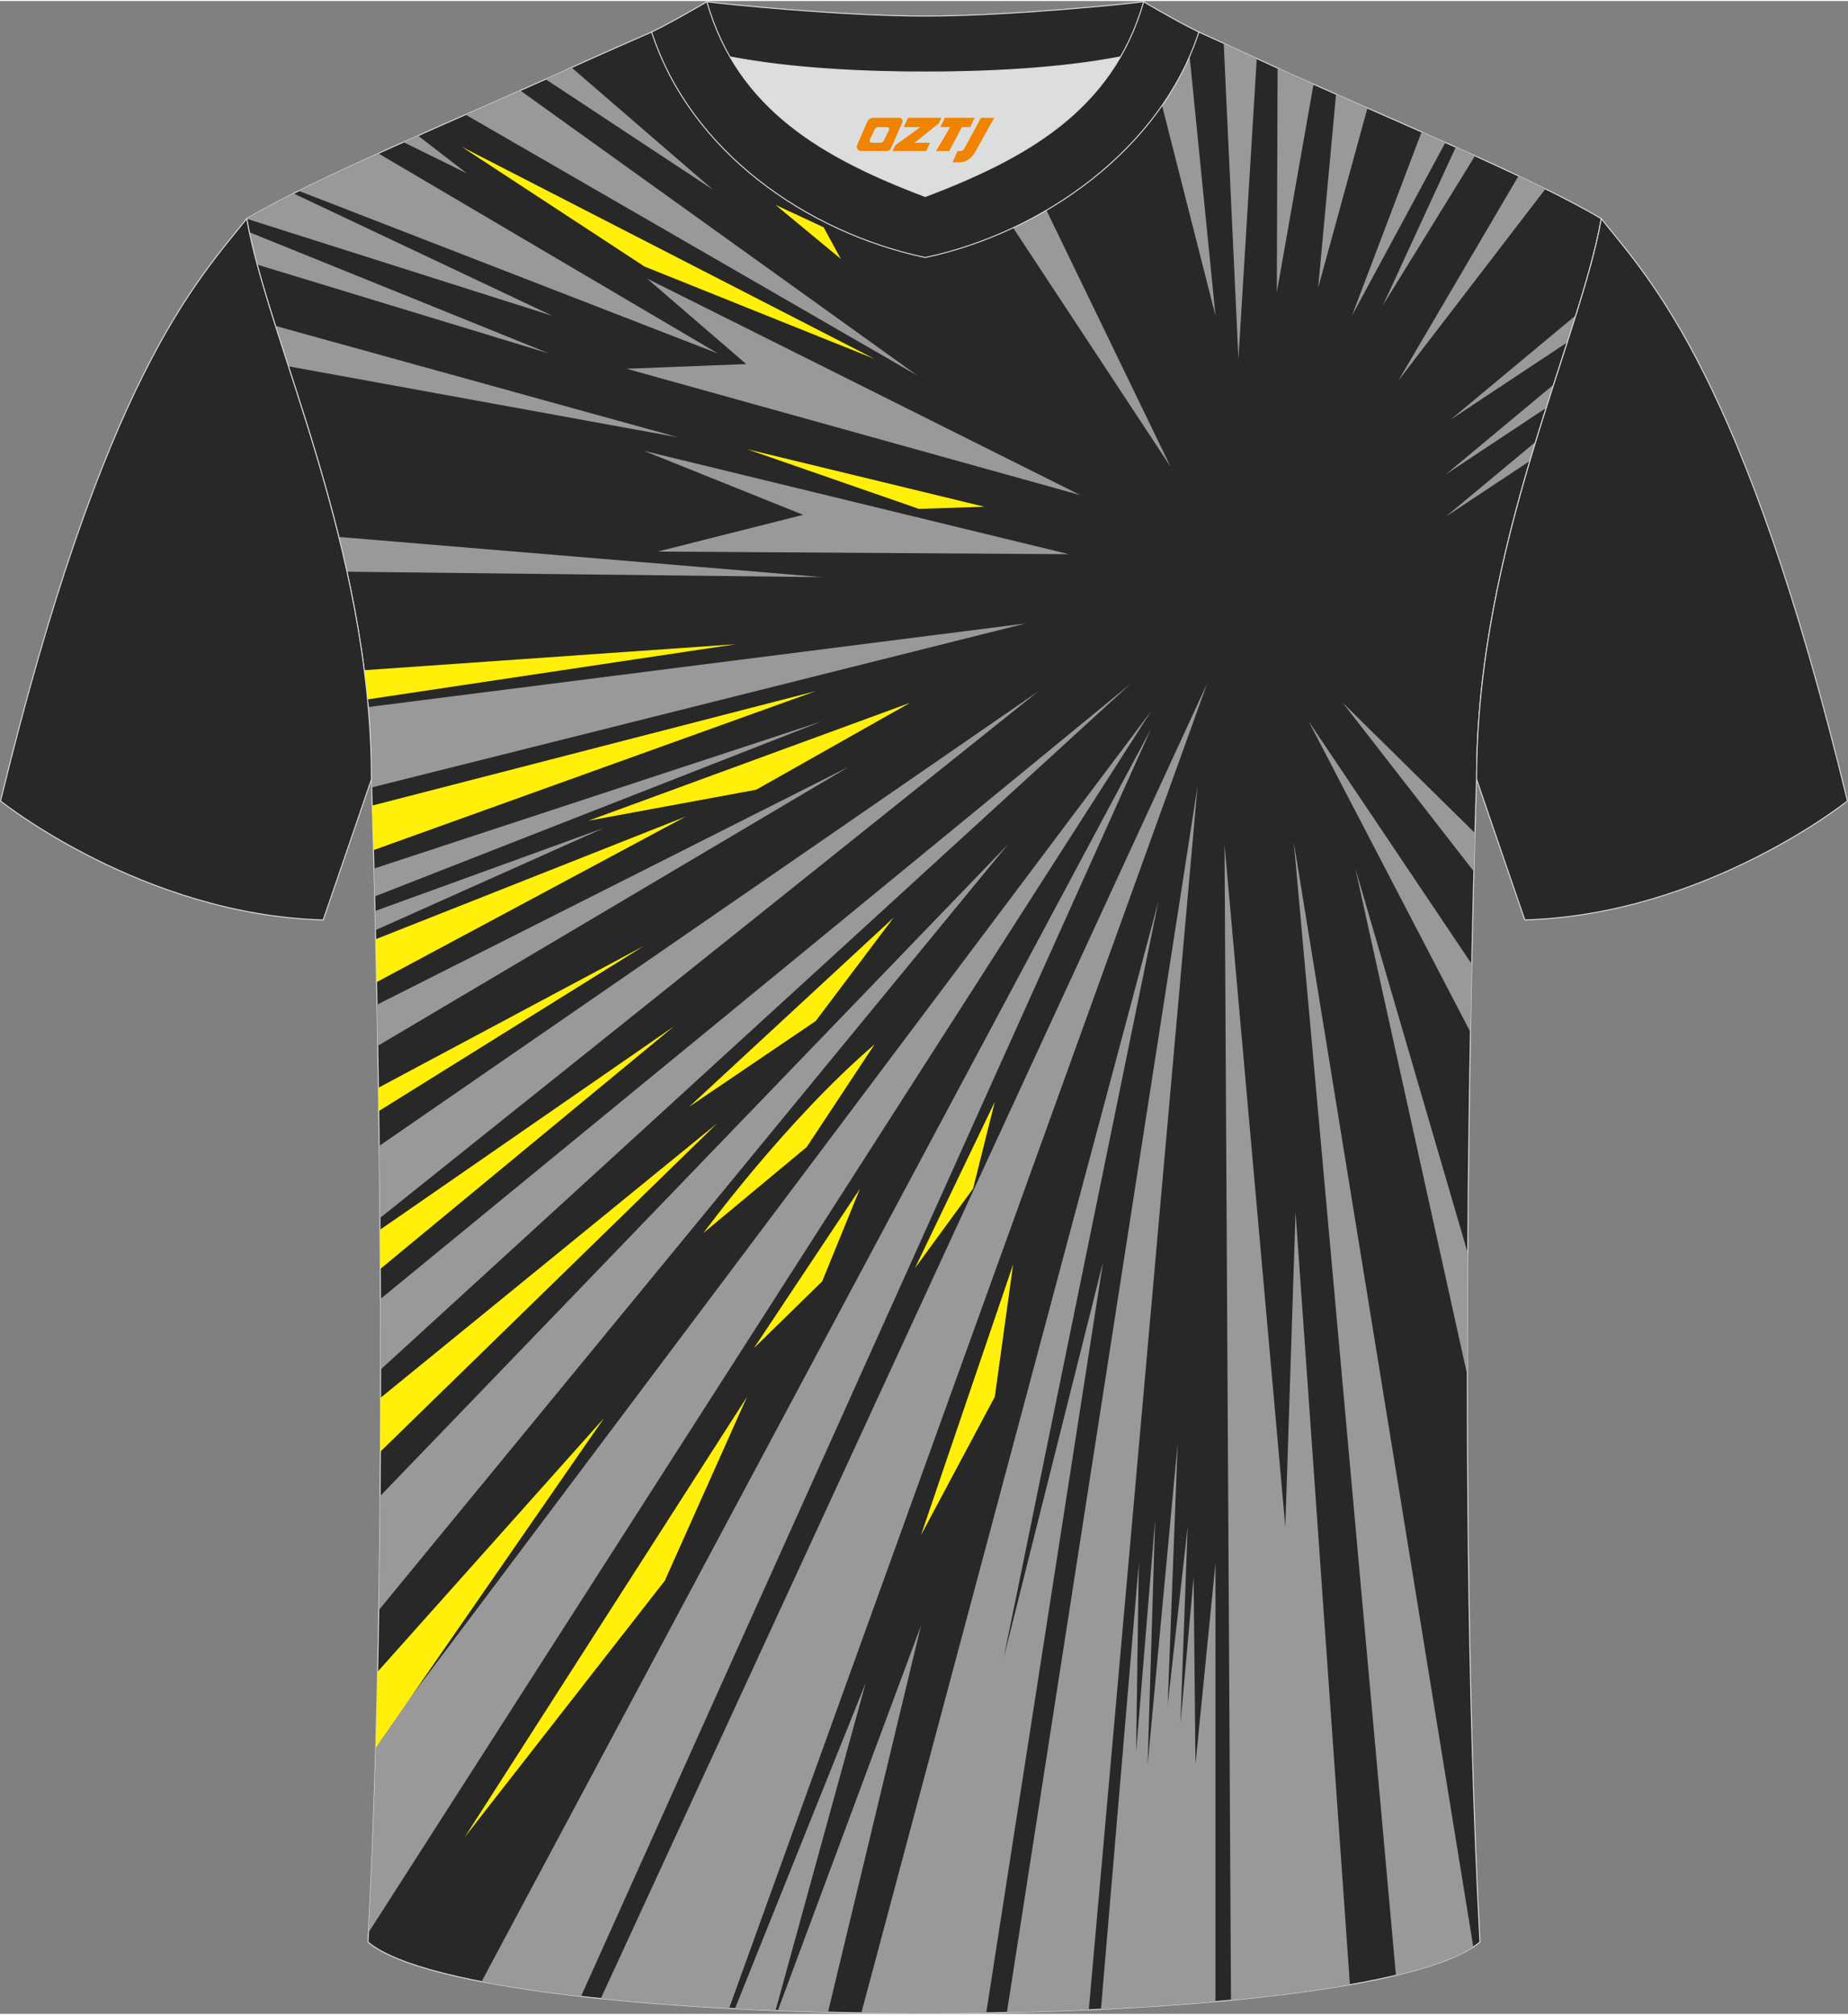
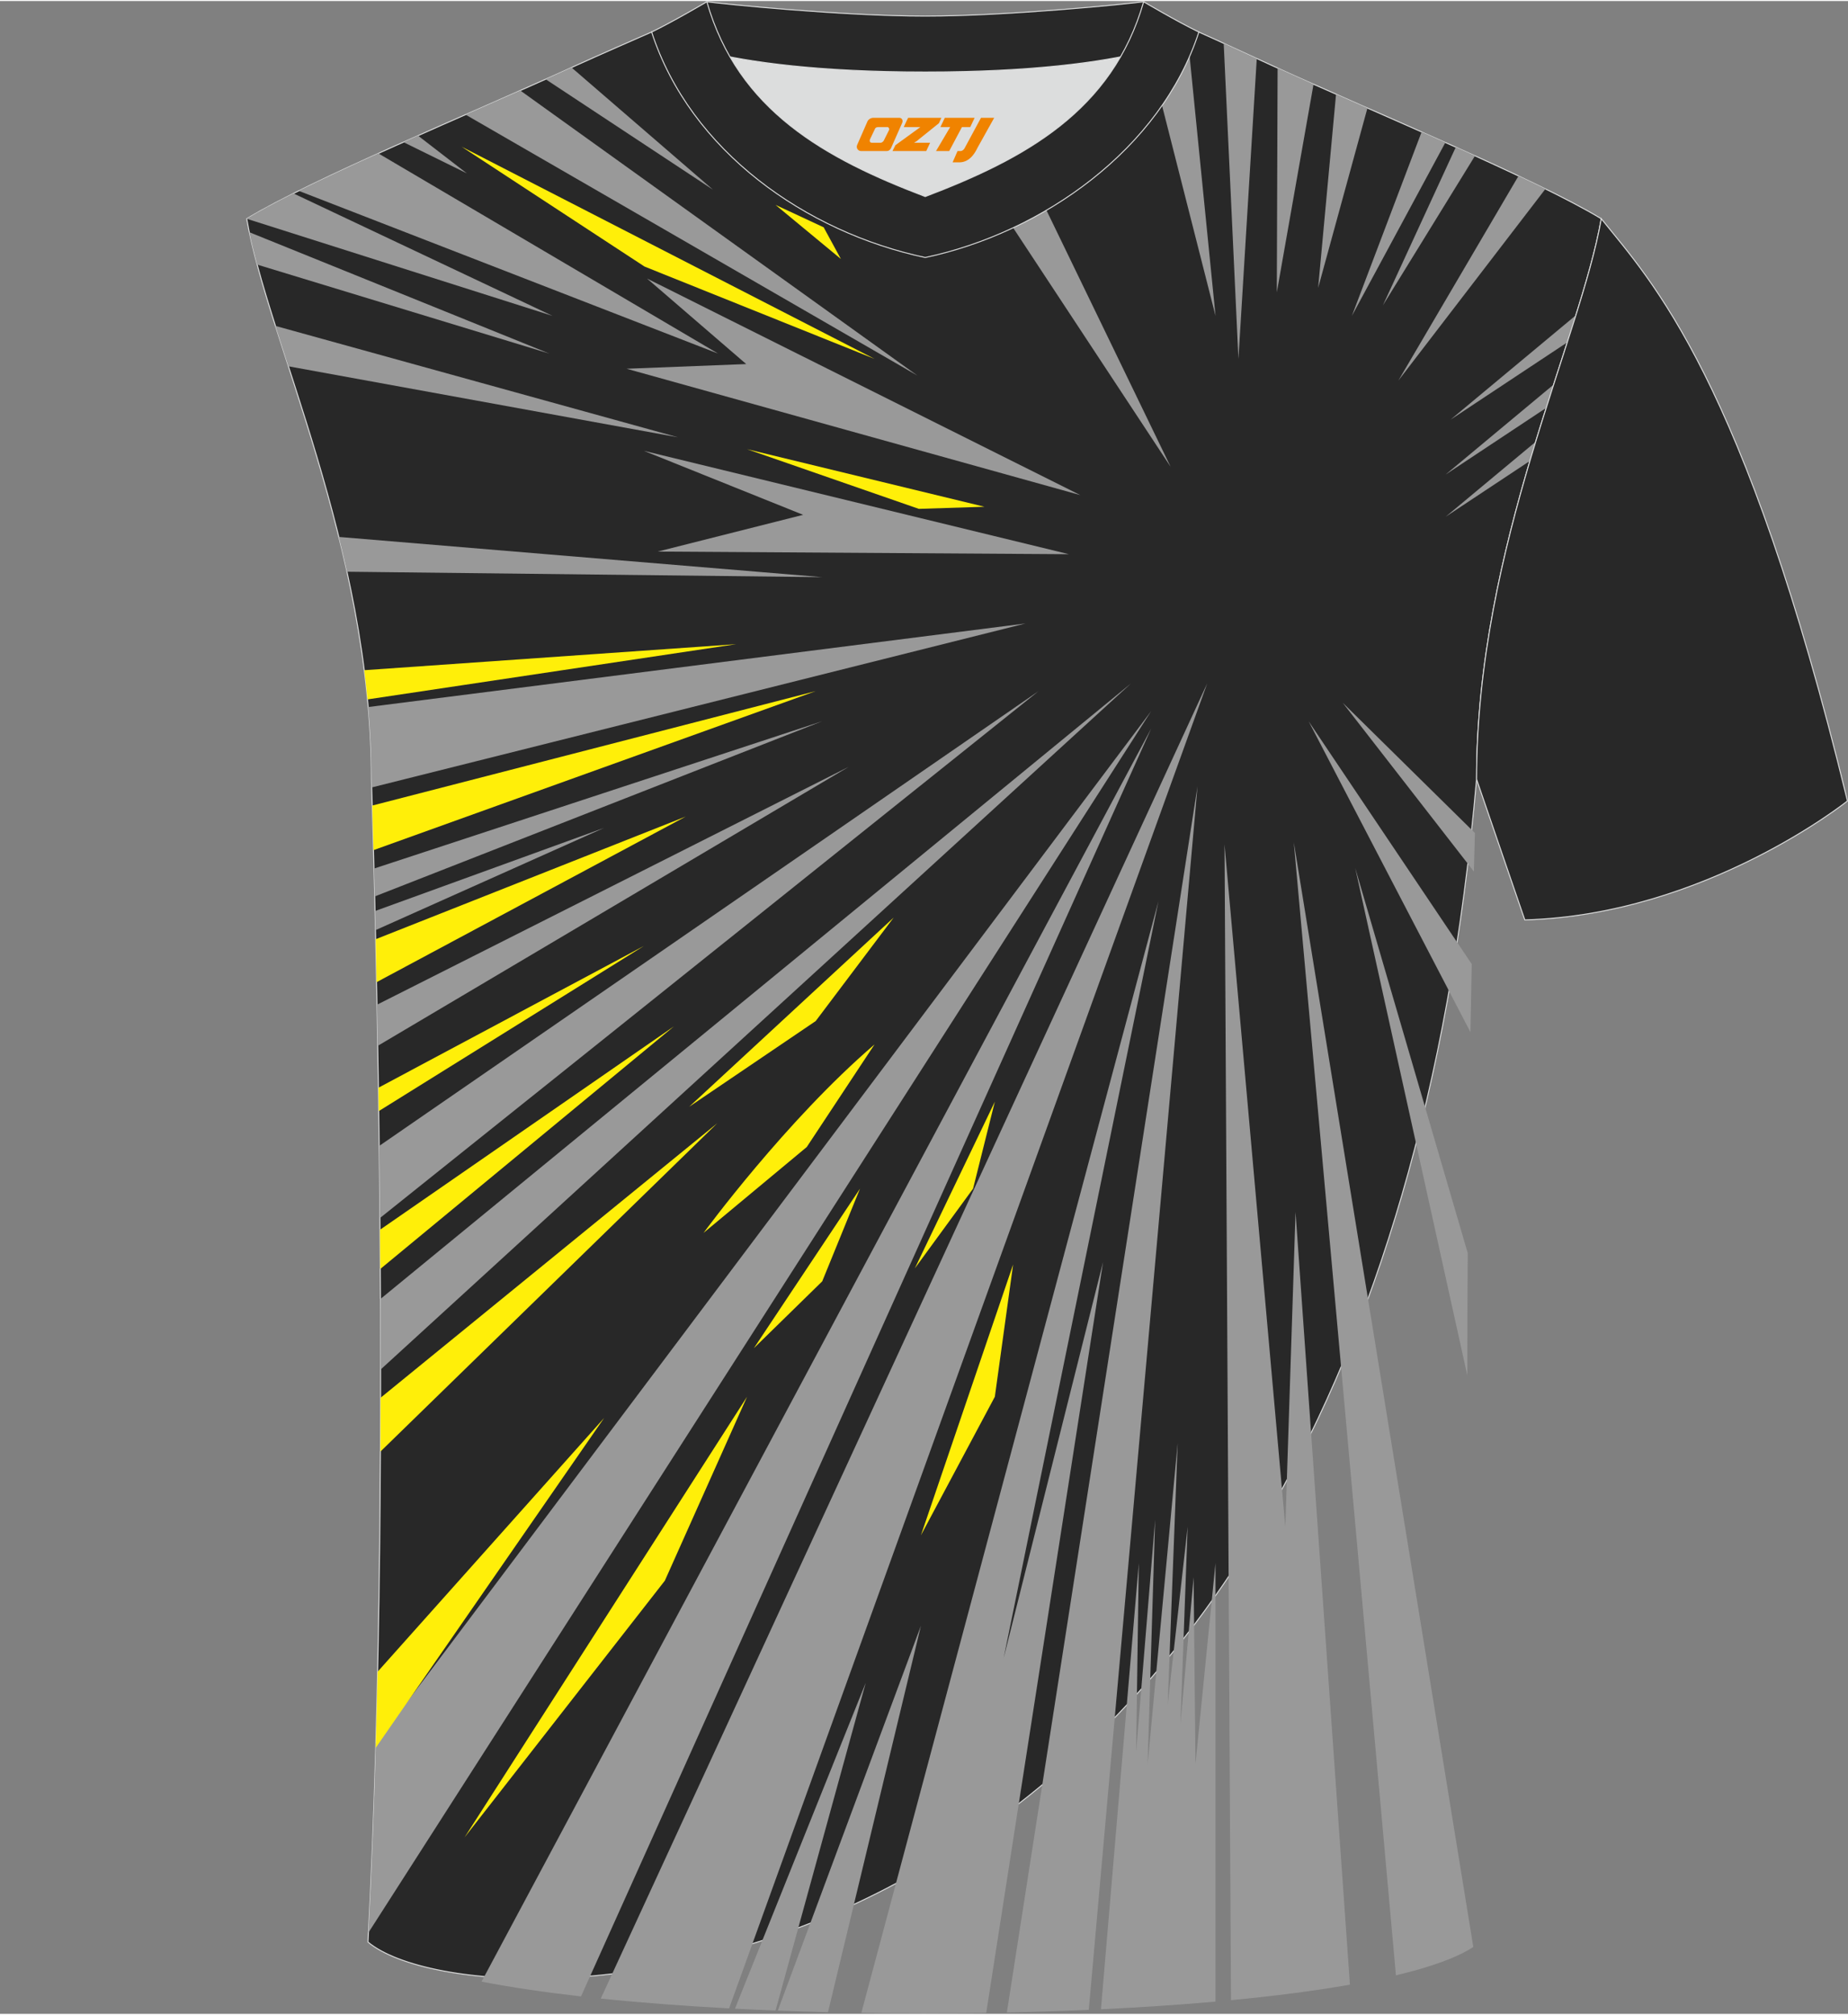
<svg xmlns="http://www.w3.org/2000/svg" version="1.1" id="图层_1" x="0px" y="0px" width="378px" height="412px" viewBox="0 0 377.89 411.46" enable-background="new 0 0 377.89 411.46" xml:space="preserve">
  <rect x="0" y="0" width="377.89" height="411.46" fill="#808080" stroke="none" />
  <g>
-     <path fill-rule="evenodd" clip-rule="evenodd" fill="#282828" stroke="#DCDDDD" stroke-width="0.2" stroke-miterlimit="22.926" d="   M75.25,396.78c5.36-101,0.7-237.68,0.7-237.68c0-47.62-21.24-89.93-25.5-114.6c13.63-8.23,45.28-21.25,67.14-31.23   c5.55-2.52,11.68-5.18,15.66-6.93c17.52-0.32,25.34,1.25,55.54,1.25h0.31c30.2,0,38.53-1.57,56.04-1.25   c3.98,1.76,9.6,4.41,15.15,6.93c21.87,9.98,53.51,23,67.14,31.23c-4.27,24.67-25.5,66.98-25.5,114.6c0,0-4.66,136.67,0.7,237.68   C279.57,416.22,98.32,416.22,75.25,396.78z" />
+     <path fill-rule="evenodd" clip-rule="evenodd" fill="#282828" stroke="#DCDDDD" stroke-width="0.2" stroke-miterlimit="22.926" d="   M75.25,396.78c5.36-101,0.7-237.68,0.7-237.68c0-47.62-21.24-89.93-25.5-114.6c13.63-8.23,45.28-21.25,67.14-31.23   c5.55-2.52,11.68-5.18,15.66-6.93c17.52-0.32,25.34,1.25,55.54,1.25h0.31c30.2,0,38.53-1.57,56.04-1.25   c3.98,1.76,9.6,4.41,15.15,6.93c21.87,9.98,53.51,23,67.14,31.23c-4.27,24.67-25.5,66.98-25.5,114.6C279.57,416.22,98.32,416.22,75.25,396.78z" />
    <path fill-rule="evenodd" clip-rule="evenodd" fill="#999999" d="M239.38,95.22L181.6,7.56c2.25,0.02,4.64,0.03,7.19,0.03h0.31   c2.79,0,5.39-0.01,7.83-0.04L239.38,95.22z" />
    <path fill-rule="evenodd" clip-rule="evenodd" fill="#999999" d="M233.81,6.39l14.75,57.97l-5.8-58.05   C239.56,6.28,236.65,6.32,233.81,6.39z" />
    <path fill-rule="evenodd" clip-rule="evenodd" fill="#999999" d="M253.24,73.15l-3.01-64.49c2.12,0.97,4.41,2.04,6.76,3.12   L253.24,73.15z" />
    <path fill-rule="evenodd" clip-rule="evenodd" fill="#999999" d="M261.09,59.55l0.16-45.84c2.36,1.07,4.82,2.18,7.35,3.3   L261.09,59.55z" />
    <path fill-rule="evenodd" clip-rule="evenodd" fill="#999999" d="M269.54,58.64l3.66-39.58c2.11,0.93,4.26,1.88,6.42,2.83   L269.54,58.64z" />
    <path fill-rule="evenodd" clip-rule="evenodd" fill="#999999" d="M276.44,64.36l14.26-37.6c1.63,0.72,3.25,1.44,4.86,2.16   L276.44,64.36z" />
    <path fill-rule="evenodd" clip-rule="evenodd" fill="#999999" d="M282.79,62.2l14.9-32.33c1.32,0.59,2.63,1.18,3.93,1.77   L282.79,62.2z" />
    <path fill-rule="evenodd" clip-rule="evenodd" fill="#999999" d="M285.95,77.58l24.56-41.82c1.91,0.9,3.76,1.79,5.51,2.65   L285.95,77.58z" />
    <path fill-rule="evenodd" clip-rule="evenodd" fill="#999999" d="M296.6,85.59l25.64-21.35c-0.56,1.8-1.15,3.65-1.76,5.54   L296.6,85.59z" />
    <path fill-rule="evenodd" clip-rule="evenodd" fill="#999999" d="M295.62,96.79l22.07-18.38c-0.5,1.57-1.01,3.16-1.53,4.77   L295.62,96.79z" />
    <path fill-rule="evenodd" clip-rule="evenodd" fill="#999999" d="M295.62,105.42l18.39-15.31c-0.39,1.29-0.79,2.6-1.18,3.91   L295.62,105.42z" />
    <polygon fill-rule="evenodd" clip-rule="evenodd" fill="#FFEF09" points="158.58,41.67 168.43,46.26 171.95,52.73  " />
    <path fill-rule="evenodd" clip-rule="evenodd" fill="#999999" d="M145.81,38.58L116.88,13.6c-1.71,0.78-3.49,1.58-5.3,2.39   L145.81,38.58z" />
    <path fill-rule="evenodd" clip-rule="evenodd" fill="#999999" d="M187.59,76.56L106.4,18.3c-3.64,1.61-7.4,3.27-11.19,4.93   L187.59,76.56z" />
    <polygon fill-rule="evenodd" clip-rule="evenodd" fill="#999999" points="95.47,35.23 85.48,27.52 82.5,28.85  " />
    <polygon fill-rule="evenodd" clip-rule="evenodd" fill="#FFEF09" points="94.38,29.77 178.83,73.15 131.8,54.28  " />
    <polygon fill-rule="evenodd" clip-rule="evenodd" fill="#999999" points="132.31,56.73 220.91,101 128.13,75.17 152.59,74.21  " />
    <path fill-rule="evenodd" clip-rule="evenodd" fill="#999999" d="M146.85,72.07L77.37,31.15c-5.89,2.66-11.45,5.25-16.29,7.65   L146.85,72.07z" />
    <path fill-rule="evenodd" clip-rule="evenodd" fill="#999999" d="M112.98,64.36L60.01,39.33c-3.71,1.86-6.96,3.6-9.56,5.17v0.01   L112.98,64.36z" />
    <path fill-rule="evenodd" clip-rule="evenodd" fill="#999999" d="M112.34,72.07L52.59,53.88c-0.62-2.31-1.16-4.52-1.6-6.62   L112.34,72.07z" />
    <path fill-rule="evenodd" clip-rule="evenodd" fill="#999999" d="M138.63,89.18L58.98,74.67c-0.92-2.84-1.81-5.6-2.66-8.26   L138.63,89.18z" />
    <polygon fill-rule="evenodd" clip-rule="evenodd" fill="#FFEF09" points="152.76,91.61 187.89,103.81 201.31,103.38  " />
    <polygon fill-rule="evenodd" clip-rule="evenodd" fill="#999999" points="131.67,91.95 218.59,113.08 134.5,112.54 164.23,105.03     " />
    <path fill-rule="evenodd" clip-rule="evenodd" fill="#999999" d="M168.13,117.77l-97.17-1.11c-0.53-2.4-1.09-4.77-1.67-7.11   L168.13,117.77z" />
    <path fill-rule="evenodd" clip-rule="evenodd" fill="#FFEF09" d="M150.55,131.47l-76.06,5.32c0.25,1.98,0.47,3.97,0.66,5.97   L150.55,131.47z" />
    <path fill-rule="evenodd" clip-rule="evenodd" fill="#999999" d="M75.29,144.32l134.41-17.08L76,160.76l-0.05-1.66   C75.95,154.11,75.72,149.18,75.29,144.32z" />
    <path fill-rule="evenodd" clip-rule="evenodd" fill="#FFEF09" d="M76.12,164.46l90.68-23.39l-90.42,32.5   C76.28,169.86,76.19,166.8,76.12,164.46z" />
    <path fill-rule="evenodd" clip-rule="evenodd" fill="#999999" d="M168.13,147.22l-91.65,30.12c0.05,1.79,0.09,3.69,0.14,5.7   L168.13,147.22z" />
-     <polygon fill-rule="evenodd" clip-rule="evenodd" fill="#FFEF09" points="120.31,167.56 186.11,143.45 154.62,161.23  " />
    <polygon fill-rule="evenodd" clip-rule="evenodd" fill="#999999" points="123.54,169.02 76.78,189.93 76.69,186.02  " />
    <path fill-rule="evenodd" clip-rule="evenodd" fill="#FFEF09" d="M140.22,166.71l-63.21,33.85c-0.06-3.07-0.12-5.99-0.18-8.78   L140.22,166.71z" />
    <path fill-rule="evenodd" clip-rule="evenodd" fill="#999999" d="M173.54,156.55l-96.3,57.03c-0.05-2.89-0.1-5.7-0.15-8.41   L173.54,156.55z" />
    <polygon fill-rule="evenodd" clip-rule="evenodd" fill="#FFEF09" points="131.67,193.16 77.45,226.92 77.38,222.14  " />
    <path fill-rule="evenodd" clip-rule="evenodd" fill="#999999" d="M212.37,141.07L77.69,248.78c-0.04-5.05-0.09-9.97-0.15-14.74   L212.37,141.07z" />
    <path fill-rule="evenodd" clip-rule="evenodd" fill="#FFEF09" d="M137.83,209.58l-60.07,49.61c-0.02-2.71-0.03-5.38-0.05-8.02   L137.83,209.58z" />
    <path fill-rule="evenodd" clip-rule="evenodd" fill="#999999" d="M231.29,139.48L77.83,279.75c0-4.88-0.01-9.69-0.03-14.43   L231.29,139.48z" />
    <polygon fill-rule="evenodd" clip-rule="evenodd" fill="#FFEF09" points="140.92,226.04 166.8,208.51 182.74,187.36  " />
    <path fill-rule="evenodd" clip-rule="evenodd" fill="#FFEF09" d="M146.67,229.4l-68.88,67.12c0.02-3.69,0.03-7.36,0.03-11   L146.67,229.4z" />
    <path fill-rule="evenodd" clip-rule="evenodd" fill="#FFEF09" d="M143.87,251.81c0,0,16.87-23.02,34.96-38.52l-13.86,20.97   L143.87,251.81z" />
-     <path fill-rule="evenodd" clip-rule="evenodd" fill="#999999" d="M206.1,172.41L77.46,328.92c0.13-7.8,0.22-15.59,0.28-23.31   L206.1,172.41z" />
    <path fill-rule="evenodd" clip-rule="evenodd" fill="#999999" d="M235.4,145.15L76.86,356.2c-0.37,13.19-0.86,26.17-1.51,38.64   L235.4,145.15z" />
    <path fill-rule="evenodd" clip-rule="evenodd" fill="#FFEF09" d="M123.54,289.64l-46.32,51.88c-0.11,5.21-0.24,10.4-0.39,15.56   L123.54,289.64z" />
    <polygon fill-rule="evenodd" clip-rule="evenodd" fill="#FFEF09" points="152.76,285.31 94.99,375.39 135.95,322.91  " />
    <polygon fill-rule="evenodd" clip-rule="evenodd" fill="#FFEF09" points="175.86,242.77 154.16,275.38 168.13,261.72  " />
    <path fill-rule="evenodd" clip-rule="evenodd" fill="#999999" d="M235.4,148.72L98.47,404.87c6.01,1.16,12.86,2.17,20.34,3.02   L235.4,148.72z" />
    <polygon fill-rule="evenodd" clip-rule="evenodd" fill="#FFEF09" points="203.43,224.99 187.07,259.07 198.98,242.77  " />
    <path fill-rule="evenodd" clip-rule="evenodd" fill="#999999" d="M246.86,139.48L122.85,408.33c8.18,0.85,17.02,1.51,26.24,2.01   L246.86,139.48z" />
    <polygon fill-rule="evenodd" clip-rule="evenodd" fill="#FFEF09" points="207.17,258.27 188.32,313.62 203.43,285.31  " />
    <path fill-rule="evenodd" clip-rule="evenodd" fill="#999999" d="M177.03,343.78l-26.74,66.62c2.74,0.14,5.51,0.26,8.3,0.37   L177.03,343.78z" />
    <path fill-rule="evenodd" clip-rule="evenodd" fill="#999999" d="M188.32,332.11l-29.27,78.68c3.39,0.13,6.81,0.24,10.26,0.33   L188.32,332.11z" />
    <path fill-rule="evenodd" clip-rule="evenodd" fill="#999999" d="M236.89,184l-60.76,227.26c8.48,0.14,17.06,0.14,25.54,0   l23.89-153.49l-20.33,80.96L236.89,184z" />
    <path fill-rule="evenodd" clip-rule="evenodd" fill="#999999" d="M244.88,160.51l-38.99,250.67c5.65-0.12,11.26-0.3,16.75-0.54   L244.88,160.51z" />
    <path fill-rule="evenodd" clip-rule="evenodd" fill="#999999" d="M232.87,319.32l-7.74,91.2c8.13-0.39,16-0.91,23.42-1.57v-89.63   l-4.09,41.05l-0.38-38.19l-2.7,30.06l1.48-40.37l-4.08,36.36l2.04-53.46l-6.15,65.74l1.54-50.07l-3.89,47.49L232.87,319.32z" />
    <path fill-rule="evenodd" clip-rule="evenodd" fill="#999999" d="M250.4,172.41l1.32,236.25c8.93-0.85,17.14-1.91,24.32-3.17   l-11.12-157.94l-2.09,64.33L250.4,172.41z" />
    <path fill-rule="evenodd" clip-rule="evenodd" fill="#999999" d="M264.56,171.94l20.89,231.64c7.03-1.67,12.48-3.6,15.82-5.8   L264.56,171.94z" />
    <path fill-rule="evenodd" clip-rule="evenodd" fill="#999999" d="M277.12,177.22l22.93,103.75c0-8.56,0.03-16.94,0.08-25.04   L277.12,177.22z" />
    <path fill-rule="evenodd" clip-rule="evenodd" fill="#999999" d="M267.59,147.22l33.09,63.55c0.09-4.91,0.18-9.56,0.27-13.91   L267.59,147.22z" />
    <path fill-rule="evenodd" clip-rule="evenodd" fill="#999999" d="M274.57,143.45l26.82,34.5c0.08-2.94,0.15-5.58,0.21-7.88   L274.57,143.45z" />
    <path fill-rule="evenodd" clip-rule="evenodd" fill="#282828" stroke="#DCDDDD" stroke-width="0.2" stroke-miterlimit="22.926" d="   M327.44,44.5c10.2,12.75,29.25,32.3,50.34,119.02c0,0-29.08,23.29-65.98,24.31c0,0-7.14-20.75-9.86-28.74   C301.94,111.49,323.17,69.17,327.44,44.5z" />
    <path fill-rule="evenodd" clip-rule="evenodd" fill="#DCDDDD" d="M149.28,11.42c8.45,14.62,23.39,22.27,39.92,28.55   c16.55-6.29,31.48-13.92,39.92-28.56c-8.65,1.66-21.45,3.09-39.92,3.09C170.73,14.51,157.93,13.08,149.28,11.42z" />
    <path fill-rule="evenodd" clip-rule="evenodd" fill="#282828" stroke="#DCDDDD" stroke-width="0.2" stroke-miterlimit="22.926" d="   M189.2,3.08c-17.28,0-41.78-2.53-44.66-2.93c0,0-5.53,4.46-11.29,6.19c0,0,11.78,8.17,55.95,8.17s55.95-8.17,55.95-8.17   c-5.76-1.72-11.29-6.19-11.29-6.19C230.97,0.55,206.48,3.08,189.2,3.08z" />
    <path fill-rule="evenodd" clip-rule="evenodd" fill="#282828" stroke="#DCDDDD" stroke-width="0.2" stroke-miterlimit="22.926" d="   M189.2,52.43c23.96-5.08,48.15-22.11,55.95-46.09c-4.43-2.13-11.29-6.19-11.29-6.19c-6.4,22.33-24.3,32.08-44.66,39.82   c-20.33-7.73-38.27-17.52-44.66-39.82c0,0-6.86,4.05-11.29,6.19C141.16,30.69,164.85,47.27,189.2,52.43z" />
-     <path fill-rule="evenodd" clip-rule="evenodd" fill="#282828" stroke="#DCDDDD" stroke-width="0.2" stroke-miterlimit="22.926" d="   M50.45,44.5C40.25,57.26,21.2,76.81,0.11,163.53c0,0,29.08,23.29,65.98,24.31c0,0,7.14-20.75,9.86-28.74   C75.95,111.49,54.72,69.17,50.45,44.5z" />
  </g>
  <g>
    <path fill="#F08300" d="M200.6,23.87l-3.4,6.3c-0.2,0.3-0.5,0.5-0.8,0.5h-0.6l-1,2.3h1.2c2,0.1,3.2-1.5,3.9-3L203.3,23.87h-2.5L200.6,23.87z" />
    <polygon fill="#F08300" points="193.4,23.87 ,199.3,23.87 ,198.4,25.77 ,196.7,25.77 ,194.1,30.67 ,191.4,30.67 ,194.3,25.77 ,192.3,25.77 ,193.2,23.87" />
    <polygon fill="#F08300" points="187.4,28.97 ,186.9,28.97 ,187.4,28.67 ,192,24.97 ,192.5,23.87 ,185.7,23.87 ,185.4,24.47 ,184.8,25.77 ,187.6,25.77 ,188.2,25.77 ,183.1,29.47    ,182.5,30.67 ,189.1,30.67 ,189.4,30.67 ,190.2,28.97" />
    <path fill="#F08300" d="M183.9,23.87H178.6C178.1,23.87,177.6,24.17,177.4,24.57L175.3,29.37C175,29.97,175.4,30.67,176.1,30.67h5.2c0.4,0,0.7-0.2,0.9-0.6L184.5,24.87C184.7,24.37,184.4,23.87,183.9,23.87z M181.8,26.37L180.7,28.57C180.5,28.87,180.2,28.97,180.1,28.97l-1.8,0C178.1,28.97,177.7,28.87,177.9,28.27l1-2.1c0.1-0.3,0.4-0.4,0.7-0.4h1.9   C181.7,25.77,181.9,26.07,181.8,26.37z" />
  </g>
</svg>